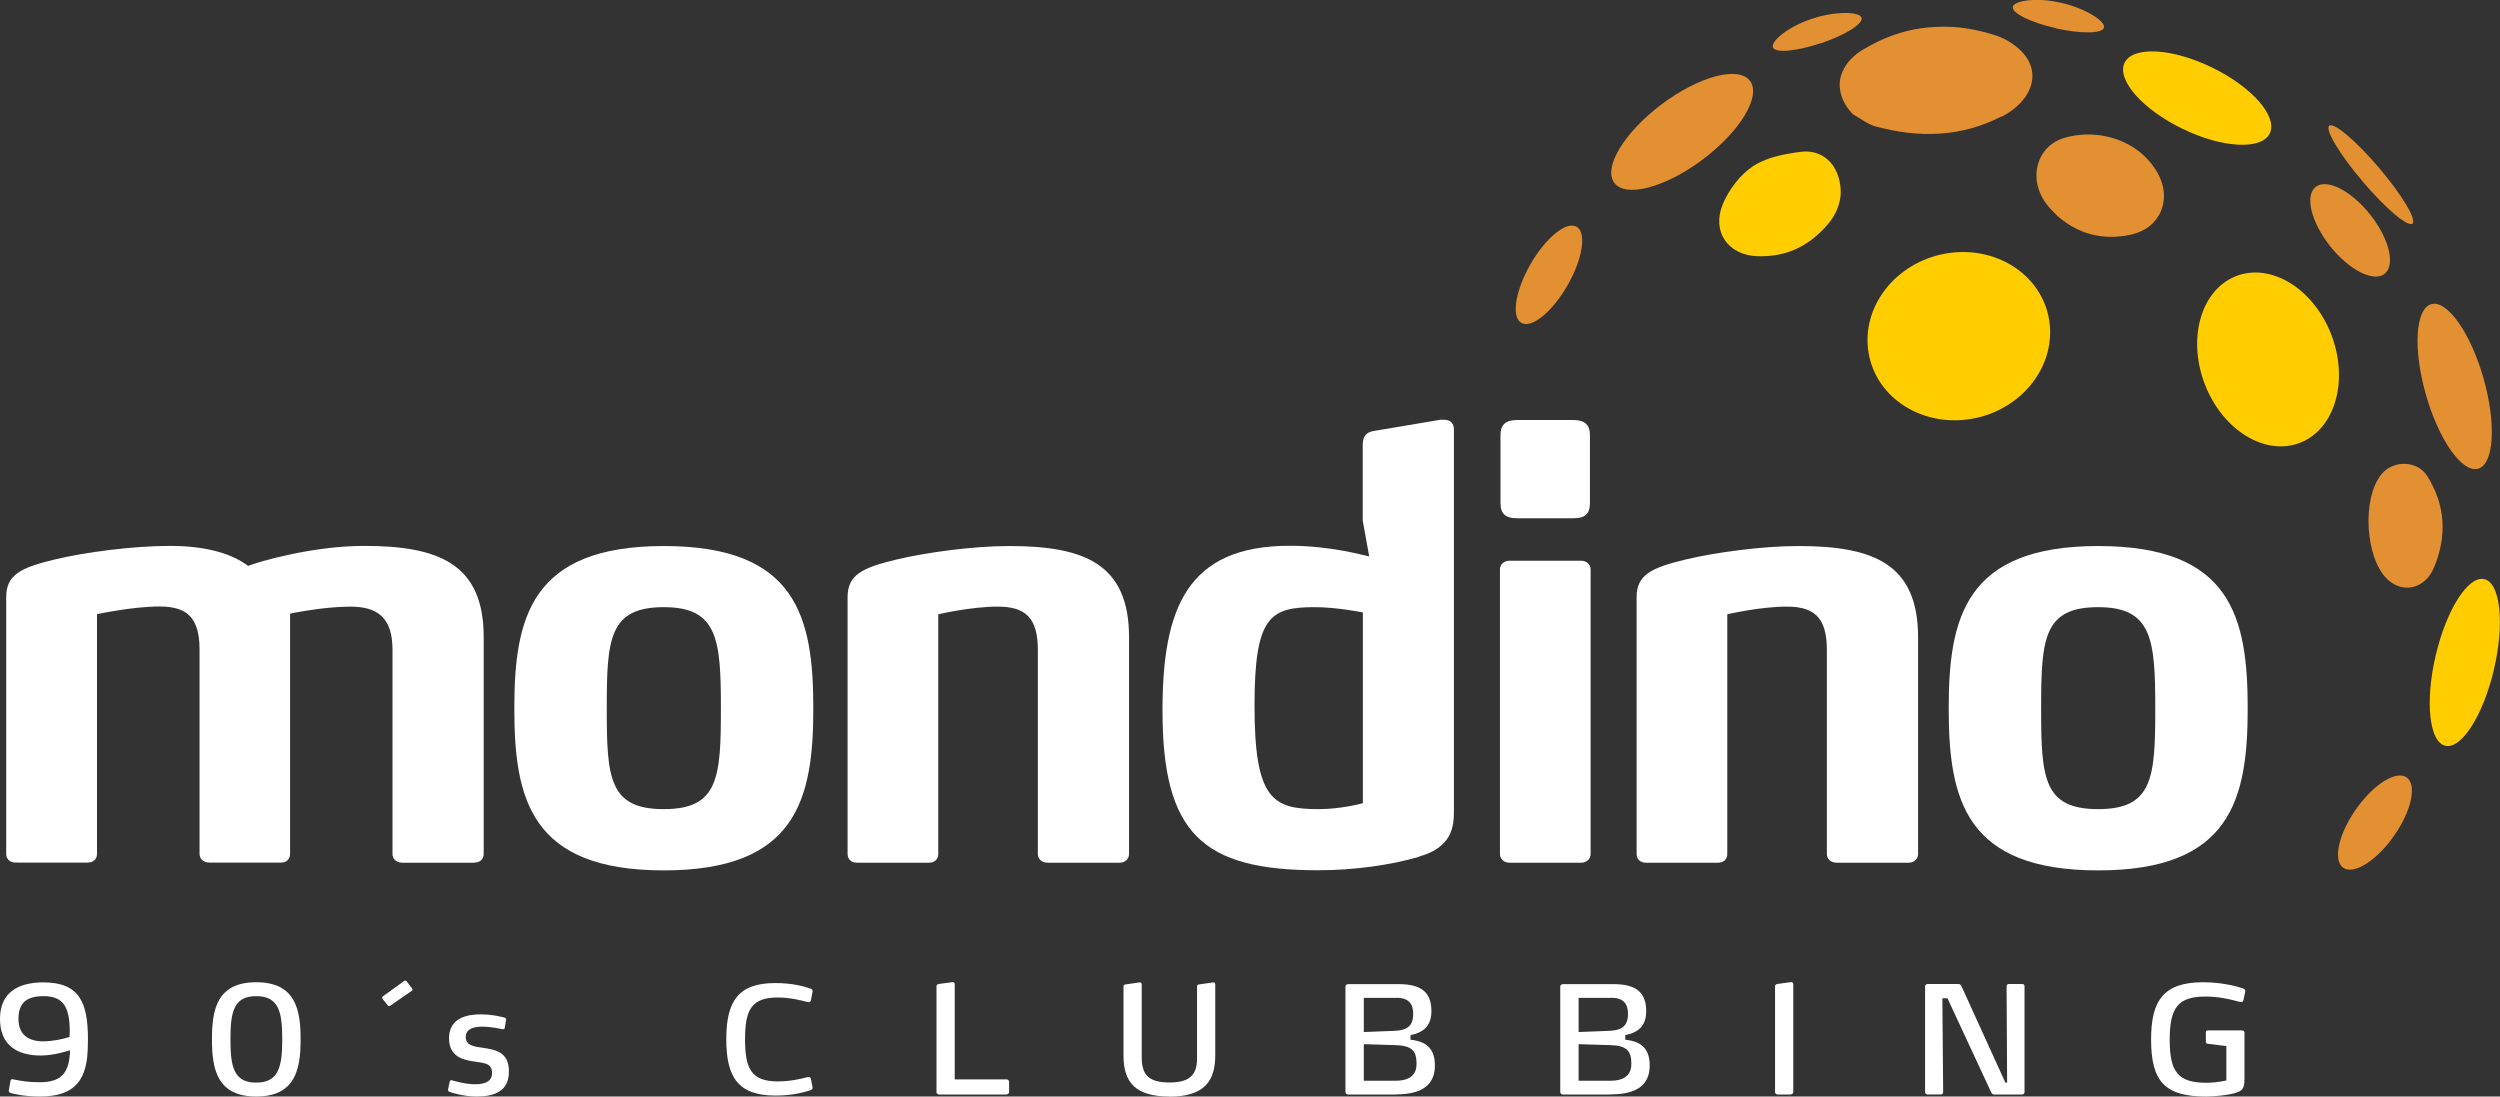
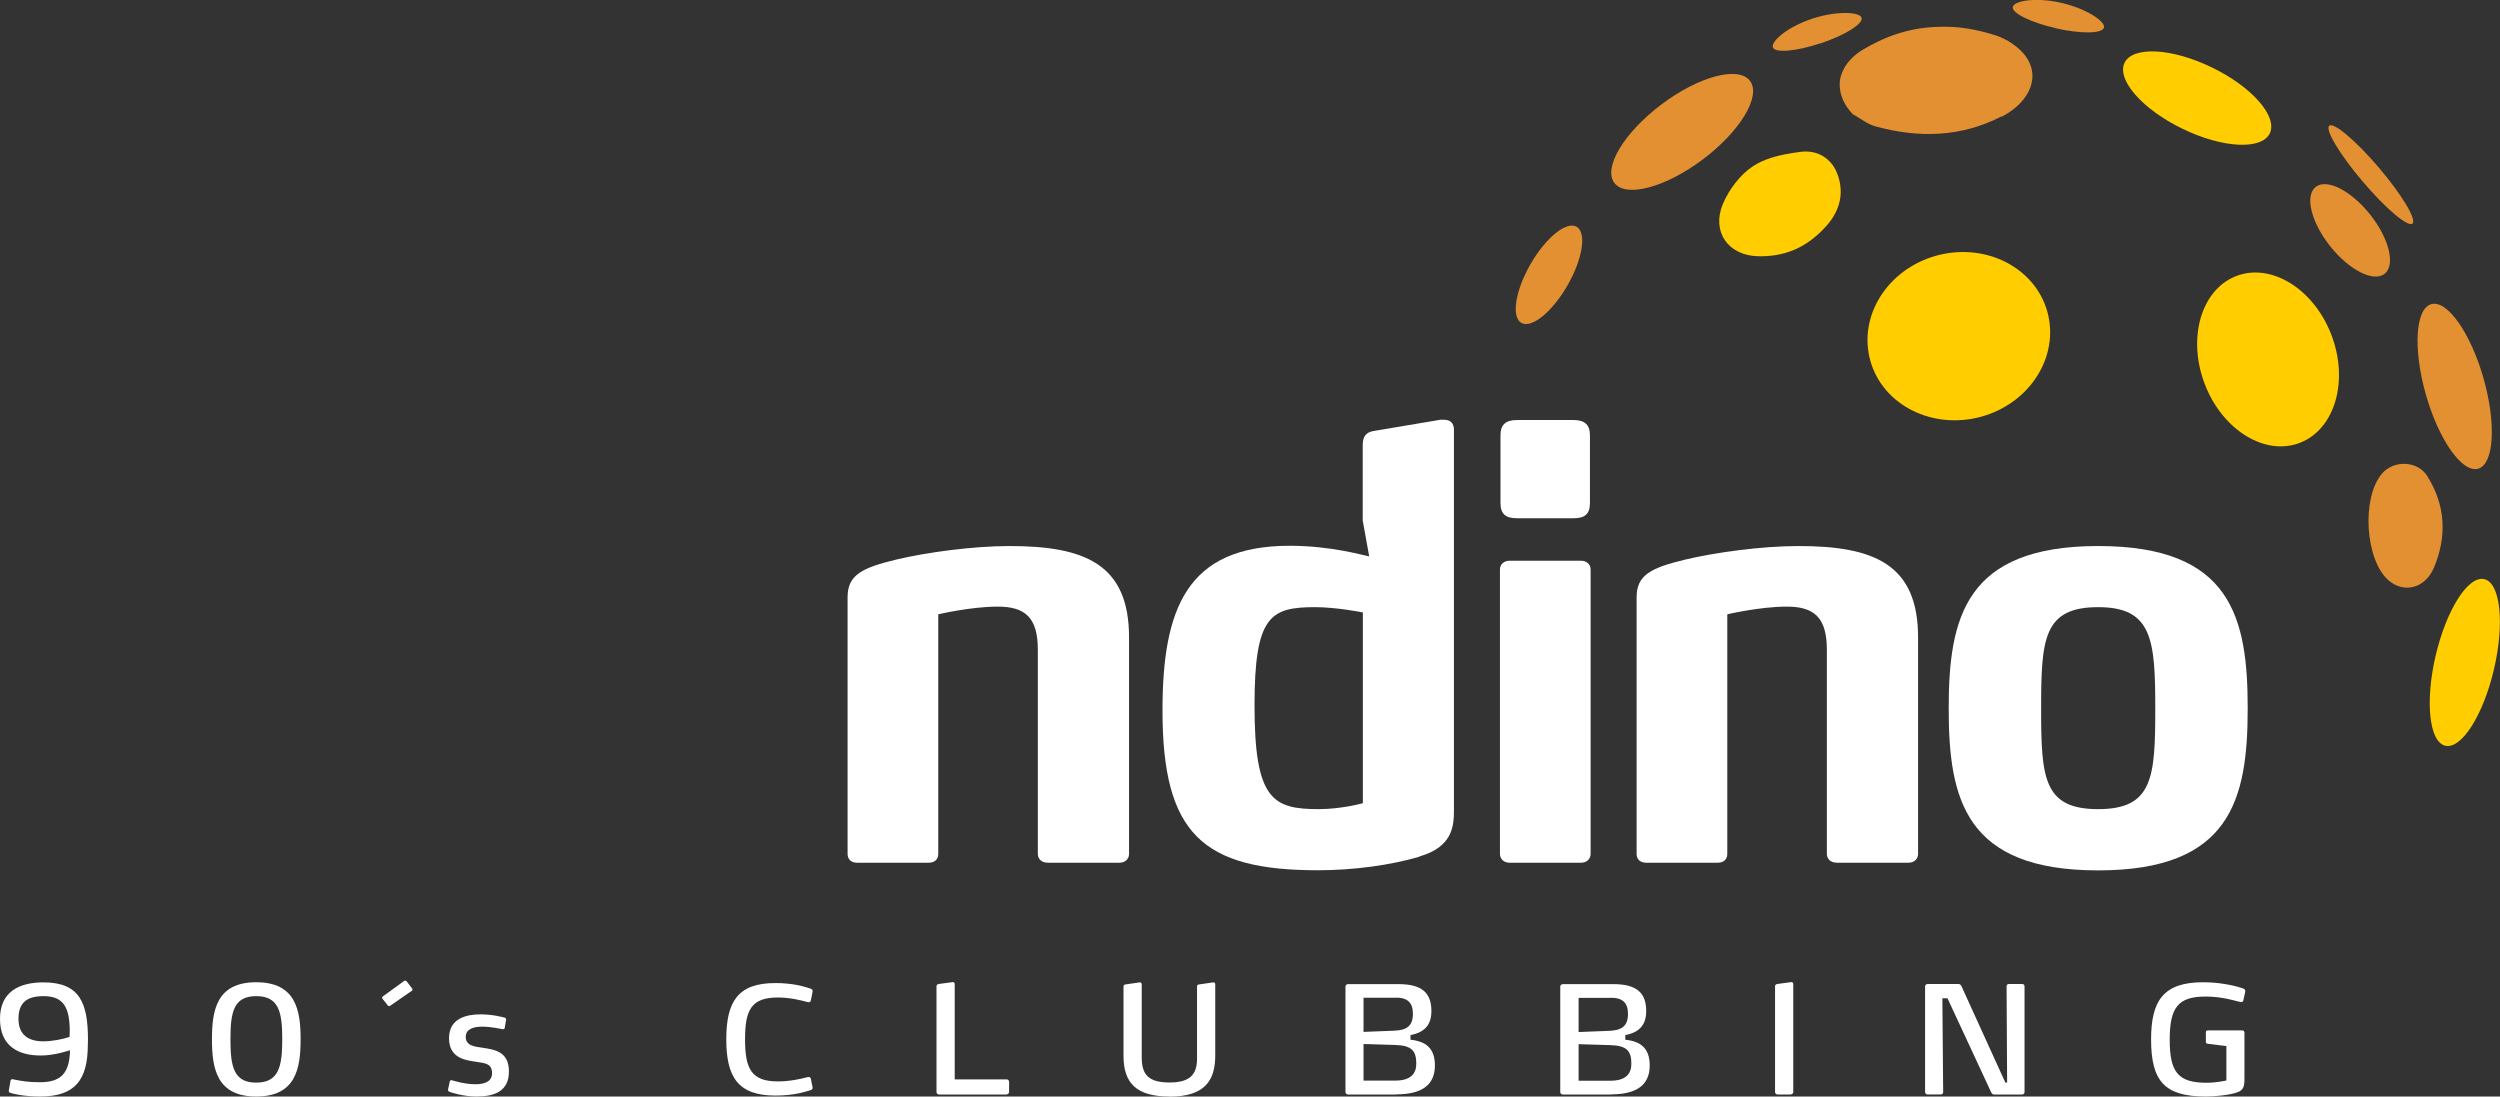
<svg xmlns="http://www.w3.org/2000/svg" id="Capa_2" data-name="Capa 2" viewBox="0 0 185.29 81.27">
  <rect x="0" y="0" width="185.29" height="81.27" fill="#333333" stroke="none" />
  <defs>
    <style>      .cls-1 {        fill: #e29031;      }      .cls-1, .cls-2, .cls-3 {        stroke-width: 0px;      }      .cls-2 {        fill: #fff;      }      .cls-3 {        fill: #ffcd00;      }    </style>
  </defs>
  <g id="Layer_1" data-name="Layer 1">
    <g>
      <g>
        <g>
          <g>
            <path class="cls-2" d="m6.52,77.04c0,.13-.01.27-.01.4-.01,2.57-.91,3.83-3.55,3.83-1.29,0-2.11-.24-2.18-.27-.08-.02-.13-.08-.13-.14v-.02l.13-.74c.01-.07.08-.12.14-.12.01,0,.02,0,.02.01.66.13,1.11.22,2.03.22,1.57,0,2.18-.69,2.22-2.37-.08.02-1.13.39-2.17.39-1.7,0-3.02-.72-3.02-2.72s1.41-2.7,3.22-2.7c2.7,0,3.29,1.53,3.3,4.21v.03Zm-1.35-.58c0-1.83-.48-2.63-1.94-2.63-1.25,0-1.86.49-1.86,1.68s.74,1.67,1.84,1.67c.6,0,1.44-.15,1.95-.33v-.18s.01-.21.01-.21Z" />
            <path class="cls-2" d="m18.99,81.27c-2.94,0-3.28-2.1-3.28-4.24s.33-4.23,3.28-4.23,3.29,2.09,3.29,4.23-.34,4.24-3.29,4.24Zm0-7.44c-1.68,0-1.91,1.19-1.91,3.2s.23,3.21,1.91,3.21,1.93-1.21,1.93-3.21-.24-3.2-1.93-3.2Z" />
            <path class="cls-2" d="m30.58,73.34s-.01.06-.04.08l-1.63,1.13s-.04.02-.07.02c-.03,0-.07-.01-.09-.04l-.41-.52s-.02-.03-.02-.06c0-.03.02-.07.04-.09l1.6-1.16s.04-.02.07-.02c.03,0,.07.01.1.04l.42.55s.02.04.02.07Z" />
            <path class="cls-2" d="m35.31,81.27c-.96,0-1.84-.29-2-.35-.03-.02-.1-.04-.1-.13v-.06l.12-.55c.01-.08.06-.12.12-.12.02,0,.03,0,.06.01.12.03.91.29,1.73.29.73,0,1.23-.23,1.23-.82,0-.74-.54-.74-1.28-.86-.62-.1-1.91-.22-1.91-1.73s1.35-1.77,2.32-1.77c.92,0,1.64.2,1.79.24.09.02.12.08.12.14v.02l-.1.6c-.01.08-.07.1-.12.1h-.03c-.13-.02-.88-.19-1.51-.19s-1.23.16-1.23.76c0,.66.65.72,1.28.81.92.14,1.92.3,1.92,1.76s-1.08,1.85-2.4,1.85Z" />
          </g>
          <g>
            <path class="cls-2" d="m60.23,80.62c0,.07-.03.14-.19.19-.45.14-1.27.39-2.57.39-2.77,0-3.64-1.37-3.64-4.17s.86-4.17,3.64-4.17c1.29,0,2.11.25,2.57.4.15.04.19.12.19.19,0,.03-.01.06-.01.08l-.12.61c-.02.1-.09.14-.17.14-.03,0-.07-.01-.11-.02-.44-.12-1.28-.33-2.17-.33-1.98,0-2.43.94-2.43,3.1s.45,3.12,2.43,3.12c.89,0,1.73-.19,2.17-.31.04-.01.08-.02.11-.02.08,0,.14.04.17.14l.12.6s.01.04.01.08Z" />
            <path class="cls-2" d="m74.61,81.12h-5.01c-.1,0-.19-.08-.19-.17v-7.86c0-.1.07-.13.16-.16l1.04-.14h.02c.09,0,.13.08.13.15v7.06h3.85c.1,0,.18.08.18.18v.75c0,.1-.08.18-.18.18Z" />
            <path class="cls-2" d="m86.67,81.27c-2.46,0-3.4-1.01-3.4-3.02v-5.15c0-.09.07-.13.16-.14l1.04-.15h.02c.09,0,.13.08.13.15v5.37c0,1.21.38,1.9,2.06,1.9,1.43,0,2.04-.52,2.04-1.76v-5.37c0-.09.07-.13.16-.14l1.04-.15h.03c.09,0,.12.08.12.15v5.25c0,1.8-.7,3.07-3.4,3.07Z" />
-             <path class="cls-2" d="m103.51,81.12h-3.6c-.1,0-.19-.08-.19-.18v-7.82c0-.1.09-.18.19-.18h3.75c1.73,0,2.43.65,2.43,2,0,1.16-.66,1.6-1.55,1.78v.34c1.13.12,1.81.62,1.81,1.91,0,1.48-1.02,2.14-2.86,2.14Zm-.03-7.16h-2.4v2.53l2.3-.09c.89-.04,1.36-.34,1.36-1.25,0-.82-.39-1.2-1.26-1.2Zm-.08,3.5l-2.32-.07v2.71h2.35c1.18,0,1.56-.54,1.56-1.26,0-.95-.34-1.35-1.58-1.38Z" />
+             <path class="cls-2" d="m103.51,81.12h-3.6c-.1,0-.19-.08-.19-.18v-7.82c0-.1.09-.18.19-.18h3.75c1.73,0,2.43.65,2.43,2,0,1.16-.66,1.6-1.55,1.78v.34c1.13.12,1.81.62,1.81,1.91,0,1.48-1.02,2.14-2.86,2.14m-.03-7.16h-2.4v2.53l2.3-.09c.89-.04,1.36-.34,1.36-1.25,0-.82-.39-1.2-1.26-1.2Zm-.08,3.5l-2.32-.07v2.71h2.35c1.18,0,1.56-.54,1.56-1.26,0-.95-.34-1.35-1.58-1.38Z" />
            <path class="cls-2" d="m119.43,81.12h-3.6c-.1,0-.19-.08-.19-.18v-7.82c0-.1.09-.18.19-.18h3.75c1.73,0,2.43.65,2.43,2,0,1.16-.66,1.6-1.55,1.78v.34c1.13.12,1.81.62,1.81,1.91,0,1.48-1.02,2.14-2.86,2.14Zm-.03-7.16h-2.4v2.53l2.3-.09c.88-.04,1.36-.34,1.36-1.25,0-.82-.39-1.2-1.26-1.2Zm-.08,3.5l-2.32-.07v2.71h2.35c1.18,0,1.56-.54,1.56-1.26,0-.95-.34-1.35-1.58-1.38Z" />
            <path class="cls-2" d="m132.73,81.12h-.98c-.1,0-.19-.08-.19-.17v-7.86c0-.1.07-.13.16-.16l1.04-.14h.02c.09,0,.13.08.13.15v8c0,.09-.08.17-.18.17Z" />
            <path class="cls-2" d="m149.87,81.12h-2.09c-.1,0-.17-.09-.21-.18l-3.23-6.95h-.38l.06,6.96c.01.09-.08.17-.18.17h-.97c-.1,0-.19-.08-.19-.17v-7.85c0-.09.09-.17.19-.17h2.29c.1,0,.18.08.22.17l3.25,7.14h.13l-.04-7.14c0-.12.08-.17.19-.17h.95c.12,0,.19.06.19.17v7.85c0,.09-.08.17-.18.17Z" />
            <path class="cls-2" d="m166.27,74.14c-.02.1-.09.13-.17.13-.03,0-.08-.01-.11-.02-.41-.09-1.31-.39-2.52-.39-2.03,0-2.66.8-2.66,3.2s.62,3.19,2.73,3.19c.77,0,1.47-.17,1.47-.17v-2.55l-1.39-.17c-.07-.01-.13-.06-.13-.12v-.75c0-.07.07-.12.14-.12h2.56c.1,0,.16.07.16.17v3.39c0,.61-.07.89-.6,1.05-.55.19-1.65.29-2.25.29-3.05,0-4.07-1.11-4.07-4.23,0-2.87.91-4.24,3.86-4.24,1.57,0,2.76.39,2.93.45.12.04.19.1.19.2,0,.02-.01.06-.01.09l-.13.6Z" />
          </g>
        </g>
        <g>
-           <path class="cls-2" d="m35.15,63.94h-5.32c-.44,0-.74-.26-.74-.65v-15.14c0-2.4-1.13-3.19-3.14-3.19s-4.45.52-4.45.52v17.8c0,.39-.26.65-.65.65h-5.32c-.44,0-.74-.26-.74-.65v-15.14c0-2.4-.96-3.19-2.97-3.19s-4.63.57-4.63.57v17.76c0,.39-.26.65-.7.65H1.16c-.44,0-.7-.26-.7-.65v-19.03c0-1.66,1.09-2.18,3.62-2.79,2.18-.52,5.72-1,8.51-1s4.63.61,5.8,1.48c.79-.31,4.76-1.48,8.6-1.48,5.5,0,8.86,1.31,8.86,6.76v16.06c0,.39-.26.65-.7.65Z" />
-           <path class="cls-2" d="m49.2,64.51c-9.86,0-11.08-5.28-11.08-12s1.22-12.04,11.08-12.04,11.08,5.28,11.08,12.04-1.27,12-11.08,12Zm0-19.51c-4.06,0-4.23,2.36-4.23,7.51s.17,7.46,4.23,7.46,4.23-2.36,4.23-7.46-.22-7.51-4.23-7.51Z" />
          <path class="cls-2" d="m82.98,63.94h-5.32c-.44,0-.74-.26-.74-.65v-15.14c0-2.4-.96-3.19-2.97-3.19s-4.41.57-4.41.57v17.76c0,.39-.26.65-.7.65h-5.32c-.44,0-.7-.26-.7-.65v-19.03c0-1.66,1.09-2.18,3.62-2.79,2.18-.52,5.63-1,8.38-1,5.54,0,8.86,1.31,8.86,6.76v16.06c0,.39-.31.65-.7.65Z" />
          <path class="cls-2" d="m105.19,63.5c-2.09.61-4.8,1-7.51,1-8.55,0-11.52-2.71-11.52-11.83,0-7.55,1.79-12.22,9.43-12.22,3.05,0,5.41.7,5.89.79l-.48-2.66v-5.59c0-.61.22-.96.83-1.05l4.93-.83h.26c.44,0,.74.22.74.74v28.23c0,1.18-.13,2.71-2.57,3.4Zm-4.19-18.11s-1.92-.39-3.53-.39c-3.32,0-4.49.65-4.49,7.29,0,6.98,1.35,7.68,4.76,7.68,1.7,0,3.27-.44,3.27-.44v-14.14Z" />
          <path class="cls-2" d="m117.19,63.94h-5.32c-.39,0-.7-.26-.7-.65v-21.08c0-.39.31-.65.7-.65h5.32c.39,0,.7.26.7.65v21.08c0,.39-.31.65-.7.65Zm-.57-25.53h-4.19c-.83,0-1.22-.31-1.22-1.13v-5.02c0-.79.39-1.13,1.22-1.13h4.19c.83,0,1.22.35,1.22,1.13v5.02c0,.83-.39,1.13-1.22,1.13Z" />
          <path class="cls-2" d="m141.46,63.94h-5.32c-.44,0-.74-.26-.74-.65v-15.14c0-2.4-.96-3.19-2.97-3.19s-4.41.57-4.41.57v17.76c0,.39-.26.65-.7.65h-5.32c-.44,0-.7-.26-.7-.65v-19.03c0-1.66,1.09-2.18,3.62-2.79,2.18-.52,5.63-1,8.38-1,5.54,0,8.86,1.31,8.86,6.76v16.06c0,.39-.31.65-.7.65Z" />
          <path class="cls-2" d="m155.51,64.51c-9.86,0-11.08-5.28-11.08-12s1.22-12.04,11.08-12.04,11.08,5.28,11.08,12.04-1.27,12-11.08,12Zm0-19.51c-4.06,0-4.23,2.36-4.23,7.51s.17,7.46,4.23,7.46,4.23-2.36,4.23-7.46-.22-7.51-4.23-7.51Z" />
        </g>
      </g>
      <g>
        <g>
          <path class="cls-3" d="m136.18,12.89c-.17-.45-.42-.81-.74-1.08-.11-.09-.22-.17-.33-.24-.47-.28-1.03-.39-1.62-.32-.3.04-.62.08-.93.14-.93.16-1.87.43-2.62.92-.95.62-1.78,1.71-2.24,2.79-.87,2.05.37,3.83,2.58,3.89,1.89.05,3.57-.55,5.09-2.25.53-.59.95-1.34,1.04-2.19.02-.17.02-.35.01-.53-.02-.36-.09-.74-.24-1.13Z" />
          <path class="cls-3" d="m143.82,18.87c-3.66.85-6.02,4.24-5.27,7.58.75,3.34,4.33,5.35,7.99,4.51,3.66-.85,6.02-4.24,5.27-7.58-.75-3.34-4.33-5.35-7.99-4.51Z" />
          <path class="cls-3" d="m168.23,9.88c.59-1.26-1.33-3.45-4.31-4.89-2.97-1.44-5.86-1.58-6.46-.33-.59,1.26,1.33,3.45,4.31,4.89,2.97,1.44,5.86,1.58,6.46.33Z" />
          <path class="cls-3" d="m172.77,24.76c-1.33-3.4-4.5-5.32-7.08-4.28-2.58,1.04-3.59,4.64-2.26,8.04,1.33,3.4,4.5,5.32,7.08,4.28,2.58-1.04,3.59-4.64,2.26-8.04Z" />
          <ellipse class="cls-3" cx="182.69" cy="49.1" rx="6.34" ry="2.22" transform="translate(93.22 215.78) rotate(-76.82)" />
        </g>
        <g>
          <path class="cls-1" d="m148.38,8.64c.9-.47,1.56-1.1,1.93-1.78.26-.49.37-1.01.31-1.51-.05-.41-.21-.8-.48-1.18-.51-.68-1.36-1.26-2.18-1.53-1.07-.35-2.13-.57-3.18-.64-.21-.01-.42-.02-.63-.02-.63,0-1.25.04-1.87.13-1.03.16-2.04.47-3.03.94-.4.19-.79.4-1.18.63-.63.38-1.08.84-1.37,1.34-.11.2-.2.41-.26.61-.06.21-.09.42-.09.64,0,.75.32,1.52.97,2.19.56.31,1.09.75,1.69.91,3.19.87,6.34.81,9.35-.75Z" />
-           <path class="cls-1" d="m159.64,12.39c-1.02-1.48-2.69-2.26-4.33-2.4-.82-.07-1.64.02-2.38.25-.13.04-.25.09-.36.14-.69.32-1.18.87-1.43,1.52-.04.11-.08.22-.11.33-.06.23-.09.46-.1.7-.01.72.22,1.48.72,2.16.26.35.59.65.84.92,1.62,1.4,3.43,1.8,5.41,1.39.41-.09.78-.23,1.09-.42.42-.25.76-.59.99-.98.53-.88.56-2.04-.05-3.15-.09-.16-.18-.32-.29-.46Z" />
          <path class="cls-1" d="m179.9,35.28c-.09-.14-.2-.27-.32-.38-.24-.22-.53-.37-.84-.45-.47-.12-.98-.09-1.43.1-.3.13-.58.32-.79.58-1.5,1.8-1.22,6.32.47,7.85,1.13,1.02,2.74.66,3.4-.9.98-2.32.87-4.63-.49-6.79Z" />
          <ellipse class="cls-1" cx="181.93" cy="28.64" rx="2.22" ry="6.34" transform="translate(-.88 50.97) rotate(-15.91)" />
          <ellipse class="cls-1" cx="174.17" cy="17.06" rx="1.89" ry="4.11" transform="translate(27.24 112.12) rotate(-38.49)" />
-           <ellipse class="cls-1" cx="176.03" cy="60.97" rx="4.09" ry="1.72" transform="translate(24.96 169.98) rotate(-54.92)" />
          <ellipse class="cls-1" cx="114.8" cy="20.37" rx="4.11" ry="1.58" transform="translate(39.95 109.76) rotate(-60.12)" />
          <path class="cls-1" d="m152.37,2.1c1.87.42,3.46.4,3.57-.06s-1.34-1.42-3.21-1.84-3.45-.14-3.55.31,1.33,1.16,3.2,1.58Z" />
          <path class="cls-1" d="m134.95,3.21c1.82-.61,3.17-1.46,3.02-1.9s-1.88-.52-3.7.09c-1.82.61-3.02,1.67-2.87,2.11s1.74.3,3.55-.31Z" />
          <ellipse class="cls-1" cx="175.71" cy="12.95" rx=".79" ry="4.76" transform="translate(33.46 116.89) rotate(-40.37)" />
          <ellipse class="cls-1" cx="124.67" cy="9.77" rx="6.29" ry="2.55" transform="translate(19.16 76.89) rotate(-36.94)" />
        </g>
      </g>
    </g>
  </g>
</svg>